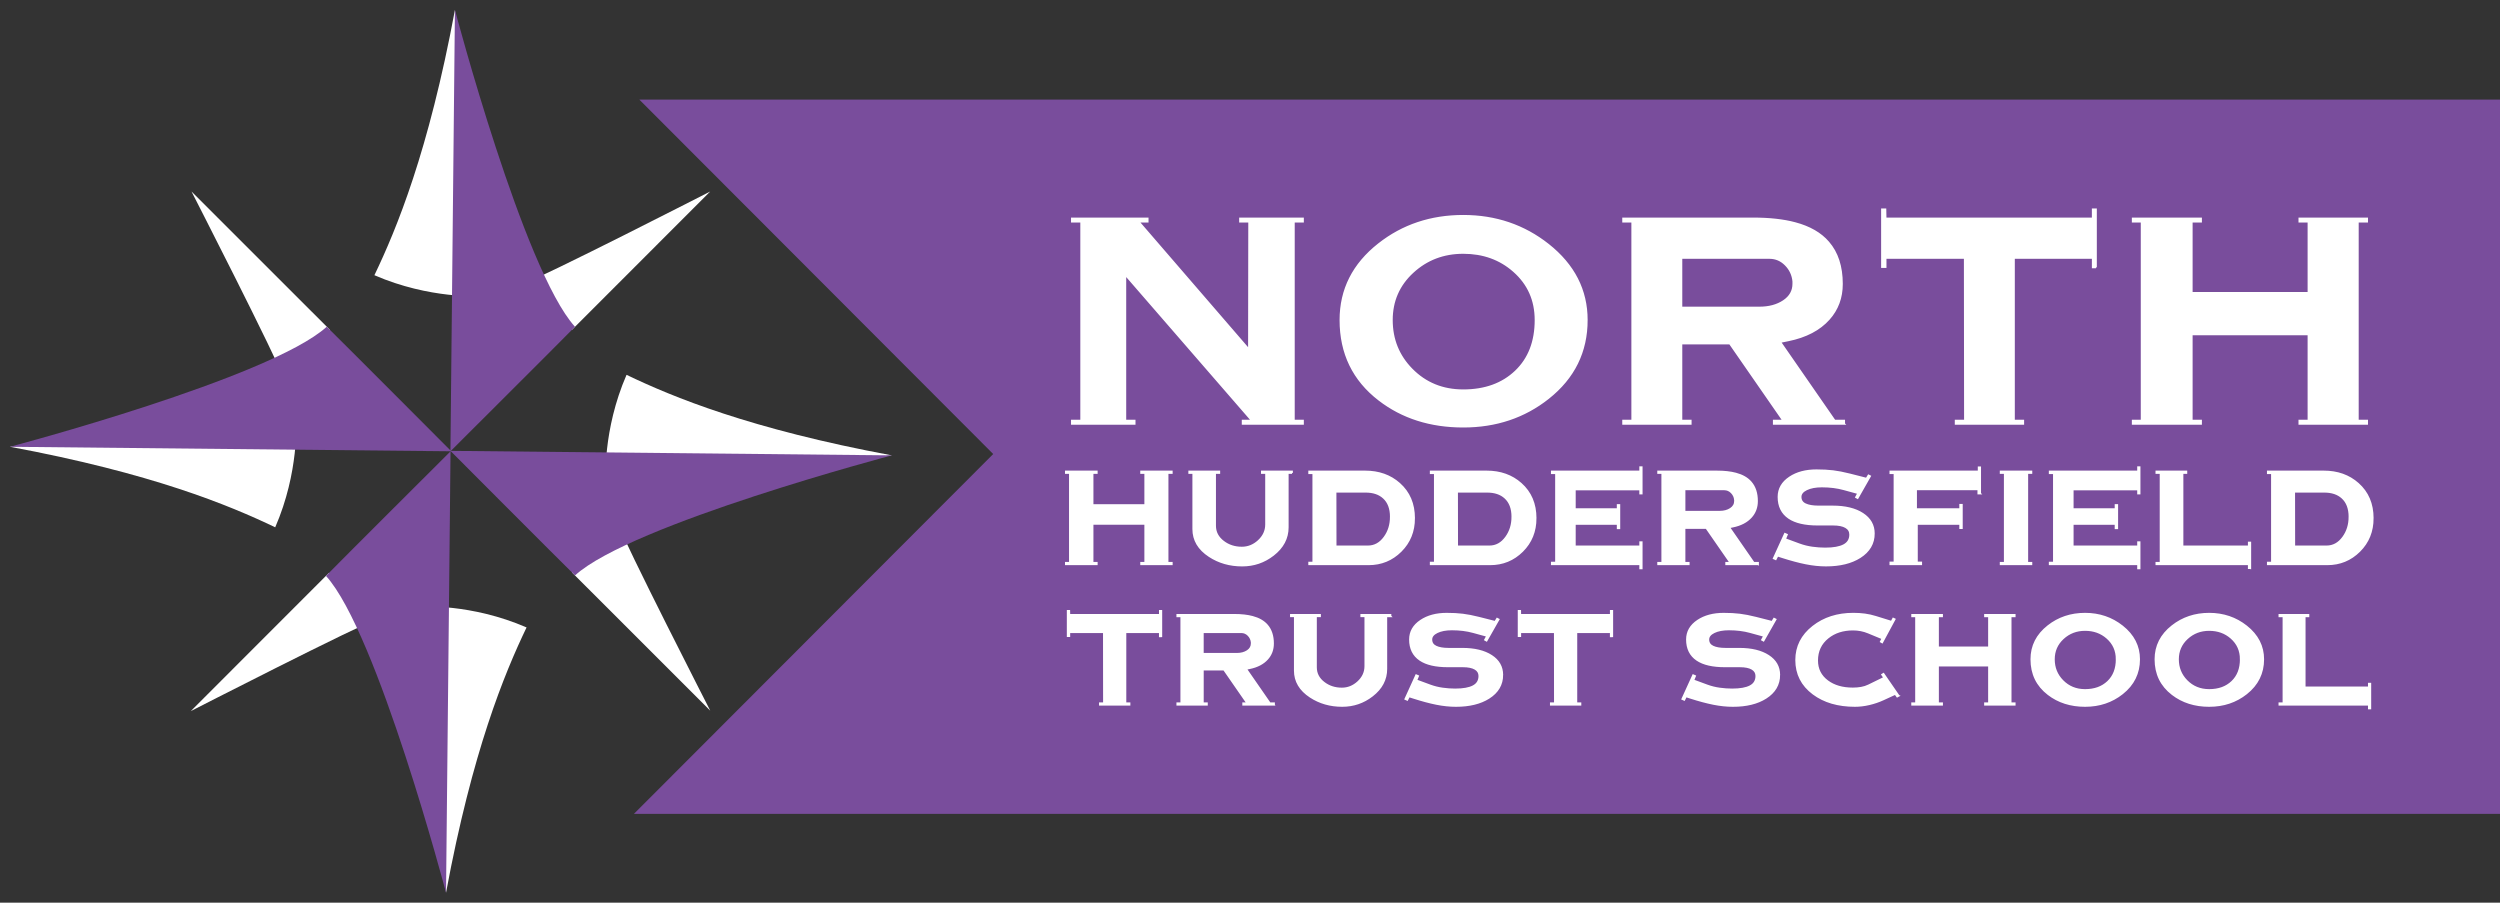
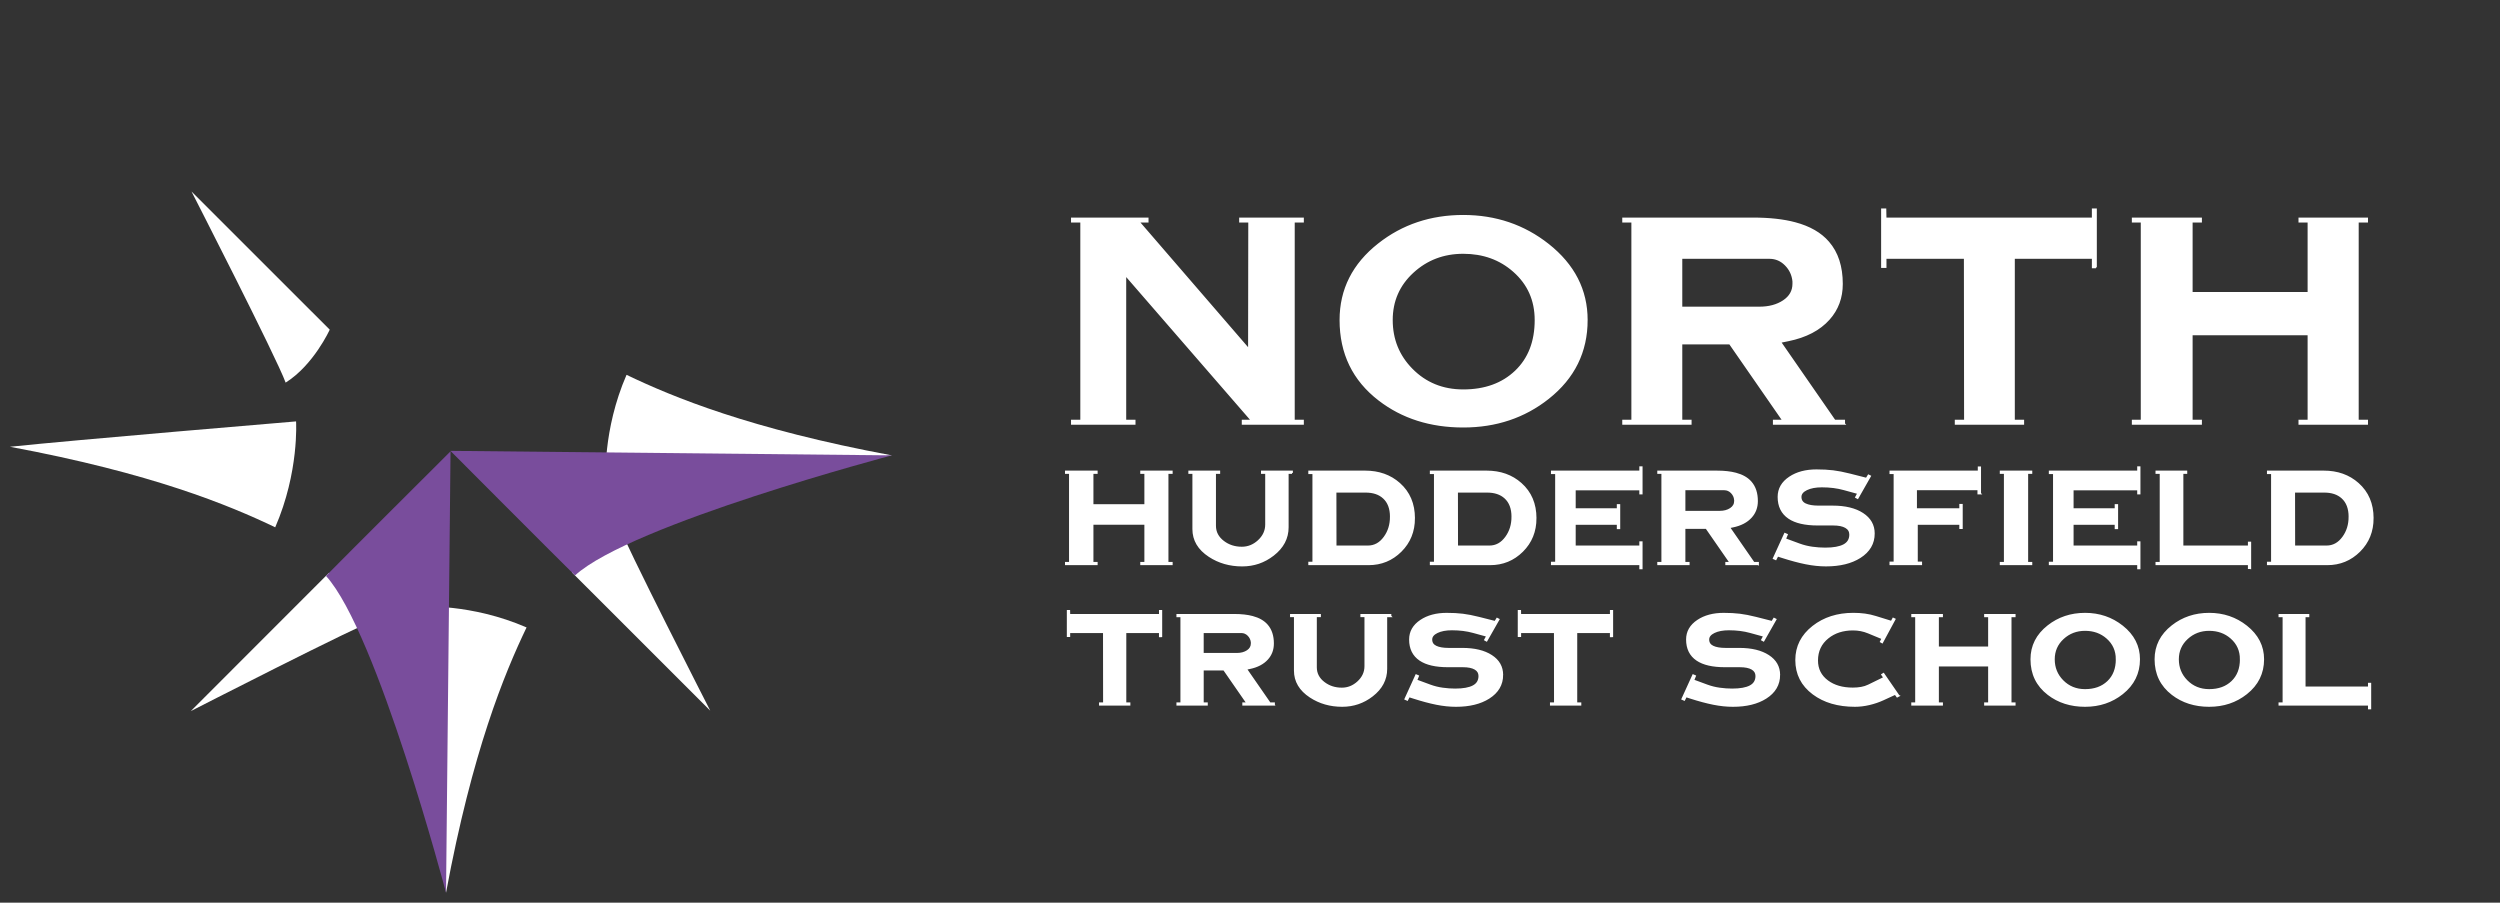
<svg xmlns="http://www.w3.org/2000/svg" xml:space="preserve" style="enable-background:new 0 0 2769.63 1000" viewBox="0 0 2769.63 1000">
  <rect x="0" y="0" width="2769.63" height="1000" fill="#333333" stroke="none" />
  <style>.st0{fill:#fff}.st1{fill:#794d9c}.st3,.st4{display:inline;fill:none}.st4{fill:#fff;stroke:#fff;stroke-width:2;stroke-miterlimit:10}.st5{font-family:"CopperplateGothicBold"}.st12{fill:#fff;stroke:#fff;stroke-width:2;stroke-miterlimit:10}</style>
  <g id="Layer_2">
-     <path d="M532.11 328s-56 3.56-117.33-23.11C439.37 253.63 474.78 168 504 11c7.41 69.78 28.11 317 28.11 317zM633.74 365.3l153.07-153.15s-183.89 94.22-211.74 104.3c19.56 31.11 58.67 48.85 58.67 48.85z" class="st0" />
-     <path d="m499 500 5-489s76.11 288.33 133 351c-17.48 17.85-138 138-138 138z" class="st1" />
    <path d="M671 532.59s-3.56-56 23.11-117.33c51.26 24.59 136.89 60 293.89 89.22-69.78 7.41-317 28.11-317 28.11zM633.7 634.23 786.85 787.3s-94.22-183.89-104.3-211.74c-31.11 19.55-48.85 58.67-48.85 58.67z" class="st0" />
    <path d="m499 499.48 489 5s-288.33 76.11-351 133c-17.85-17.48-138-138-138-138z" class="st1" />
    <path d="M466.02 672s56-3.56 117.33 23.11c-24.59 51.26-60 136.89-89.22 293.89-7.41-69.78-28.11-317-28.11-317zM364.38 634.7 211.31 787.85s183.89-94.22 211.74-104.3c-19.55-31.11-58.67-48.85-58.67-48.85z" class="st0" />
    <path d="m499.13 500-5 489s-76.11-288.33-133-351c17.48-17.85 138-138 138-138z" class="st1" />
    <path d="M328 466.85s3.56 56-23.11 117.33C253.63 559.59 168 524.19 11 494.96c69.78-7.4 317-28.11 317-28.11zM365.3 365.22 212.15 212.15s94.22 183.89 104.3 211.74c31.11-19.56 48.85-58.67 48.85-58.67z" class="st0" />
-     <path d="m500 499.96-489-5s288.33-76.11 351-133c17.85 17.48 138 138 138 138zM708.27 110.33 1100.33 503 702.27 901.67h2067.36V110.33z" class="st1" />
  </g>
  <g id="NHTS_CopperPlate_Outlines">
    <path d="M1298.11 625.1h-33.87v-1.58h4.56v-43.18h-58.44v43.18h4.65v1.58h-34.15v-1.58h4.47v-99.57h-4.47v-1.58h34.15v1.58h-4.65v35.64h58.44v-35.64h-4.56v-1.58h33.87v1.58h-4.65v99.57h4.65v1.58zM1431.35 523.95h-4.75v60.21c0 12.1-5.37 22.3-16.1 30.62-10.05 7.82-21.5 11.73-34.34 11.73-13.65 0-25.78-3.47-36.39-10.42-11.85-7.75-17.77-17.74-17.77-29.96v-62.16h-4.47v-1.58h33.22v1.58h-4.65v58.44c0 7.13 3.07 13.03 9.21 17.68 5.77 4.41 12.59 6.61 20.47 6.61 6.89 0 13.03-2.45 18.42-7.35 5.64-5.15 8.47-11.23 8.47-18.24v-57.14h-4.65v-1.58h33.31v1.56zM1566.55 574.11c0 14.52-4.9 26.65-14.7 36.39-9.8 9.74-21.68 14.61-35.64 14.61h-65.79v-1.77h4.56v-99.11h-4.56v-1.86h61.88c15.2 0 27.85 4.5 37.97 13.49 10.85 9.62 16.28 22.37 16.28 38.25zm-25.68-1.58c0-9.24-2.67-16.29-8-21.12-4.9-4.47-11.57-6.7-20.01-6.7h-33.32l.09 60.67h35.83c7.38 0 13.52-3.38 18.42-10.14 4.66-6.4 6.99-13.97 6.99-22.71zM1701.19 574.11c0 14.52-4.9 26.65-14.7 36.39-9.8 9.74-21.68 14.61-35.64 14.61h-65.79v-1.77h4.56v-99.11h-4.56v-1.86h61.88c15.2 0 27.85 4.5 37.97 13.49 10.85 9.62 16.28 22.37 16.28 38.25zm-25.68-1.58c0-9.24-2.67-16.29-8-21.12-4.9-4.47-11.57-6.7-20.01-6.7h-33.32l.09 60.67h35.83c7.38 0 13.52-3.38 18.42-10.14 4.66-6.4 6.99-13.97 6.99-22.71zM1818.71 546.75h-1.58v-4.56h-72.49v21.87h47.55v-4.56h1.77v25.68h-1.77v-4.75h-47.55v24.94h72.49v-4.65h1.58v28.94h-1.58v-4.56h-97.9v-1.77h4.65v-99.11h-4.65v-1.86h97.9v-4.75h1.58v29.14zM1947.58 625.1h-35.18v-1.58h4.75l-26.76-38.62h-24.24v38.62h4.65v1.58h-33.78v-1.58h4.56v-99.57h-4.56v-1.58h64.95c8.25 0 15.26.78 21.03 2.33 7.26 1.92 12.81 5.12 16.66 9.58 4.53 5.21 6.79 12.16 6.79 20.84 0 6.89-2.17 12.75-6.51 17.59-4.72 5.27-11.48 8.81-20.29 10.61l-4.09.84 27.27 39.36h4.75v1.58zm-25.4-71.28c-.31-3.23-1.6-5.99-3.87-8.28-2.27-2.29-4.96-3.44-8.06-3.44h-44.09v24.85h38.99c4.84 0 8.89-1.08 12.14-3.26 3.26-2.17 4.89-5.06 4.89-8.65v-1.22zM2075.9 591.04c0 10.98-5.12 19.73-15.35 26.24-9.68 6.14-22.21 9.21-37.6 9.21-7.13 0-14.58-.78-22.33-2.33s-16.56-3.91-26.43-7.07l-4.93-1.58-2.05 4-2.14-.93 12.38-27.17 2.14.93-2.05 4.93 15.91 5.86c4.59 1.67 9.34 2.85 14.24 3.54 4.9.68 9.68 1.02 14.33 1.02 9.18 0 16.1-1.24 20.75-3.72 4.65-2.48 6.98-6.39 6.98-11.73 0-3.6-1.63-6.34-4.89-8.24-3.26-1.89-7.93-2.84-14-2.84h-17.12c-13.96 0-24.57-2.45-31.83-7.34-7.69-5.2-11.54-12.98-11.54-23.32 0-8.86 4.12-16.04 12.38-21.56 7.88-5.26 17.74-7.9 29.59-7.9 6.89 0 13.01.33 18.38.98 5.37.65 11.49 1.85 18.38 3.58l18.71 4.75 2.23-3.63 1.67.84-13.77 24.19-1.68-.93 2.42-4.47-15.91-4.37c-7.38-2.05-15.51-3.07-24.38-3.07-6.95 0-12.62 1.07-17.03 3.21-4.41 2.14-6.61 4.95-6.61 8.42 0 3.72 1.75 6.42 5.26 8.1 3.5 1.67 8.36 2.51 14.56 2.51h15.73c13.9 0 24.97 2.68 33.22 8.05 8.25 5.39 12.38 12.66 12.38 21.84zM2193.69 546.75h-1.96v-4.65h-69.05v21.96h48.95v-4.75h1.77v25.78h-1.77v-4.65h-48.02v42.71h4.75v1.95h-34.06v-1.95h4.56v-98.92h-4.56v-1.86h97.8v-4.56h1.58v28.94zM2250.44 625.1h-33.97v-1.58h4.56v-99.57h-4.56v-1.58h33.97v1.58h-4.56v99.57h4.56v1.58zM2370.29 546.75h-1.58v-4.56h-72.49v21.87h47.55v-4.56h1.77v25.68h-1.77v-4.75h-47.55v24.94h72.49v-4.65h1.58v28.94h-1.58v-4.56h-97.9v-1.77h4.65v-99.11h-4.65v-1.86h97.9v-4.75h1.58v29.14zM2492.93 629.38h-1.58v-4.28h-102.36v-1.58h4.65v-99.57h-4.65v-1.58h33.13v1.58h-4.28v81.43h73.52v-4.28h1.58v28.28zM2628.59 574.11c0 14.52-4.9 26.65-14.7 36.39-9.8 9.74-21.68 14.61-35.64 14.61h-65.79v-1.77h4.56v-99.11h-4.56v-1.86h61.88c15.2 0 27.85 4.5 37.97 13.49 10.85 9.62 16.28 22.37 16.28 38.25zm-25.68-1.58c0-9.24-2.67-16.29-8-21.12-4.9-4.47-11.57-6.7-20.01-6.7h-33.32l.09 60.67h35.83c7.38 0 13.52-3.38 18.42-10.14 4.66-6.4 6.99-13.97 6.99-22.71zM1286.5 704.9h-1.53v-4.59h-38.2v78.84h4.51v1.53h-32.71v-1.53h4.5l-.09-78.84h-38.38v4.42h-1.71V676.8h1.63l.09 4.42h100.38v-4.42h1.53v28.1zM1411.37 780.68h-34.06v-1.53h4.6l-25.91-37.4h-23.47v37.39h4.5v1.53h-32.71v-1.53h4.42v-96.41h-4.42v-1.53h62.89c7.99 0 14.78.75 20.36 2.25 7.03 1.86 12.4 4.96 16.13 9.28 4.38 5.05 6.58 11.77 6.58 20.18 0 6.67-2.1 12.34-6.31 17.03-4.57 5.11-11.11 8.53-19.64 10.27l-3.96.81 26.4 38.11h4.6v1.55zm-24.6-69.02c-.3-3.12-1.55-5.8-3.75-8.02-2.2-2.22-4.8-3.33-7.81-3.33h-42.69v24.06h37.75c4.69 0 8.61-1.05 11.76-3.15 3.15-2.1 4.73-4.89 4.73-8.38.01-.55.01-.94.01-1.18zM1540.38 682.73h-4.59v58.3c0 11.71-5.2 21.59-15.59 29.64-9.73 7.57-20.81 11.35-33.25 11.35-13.22 0-24.96-3.36-35.23-10.09-11.47-7.51-17.21-17.18-17.21-29.01v-60.19h-4.33v-1.53h32.17v1.53h-4.5v56.58c0 6.91 2.97 12.61 8.92 17.12 5.59 4.27 12.19 6.4 19.82 6.4 6.67 0 12.61-2.37 17.84-7.12 5.47-4.99 8.2-10.87 8.2-17.66v-55.32h-4.51v-1.53h32.26v1.53zM1664.26 747.7c0 10.63-4.96 19.1-14.87 25.41-9.37 5.95-21.5 8.92-36.4 8.92-6.91 0-14.12-.75-21.62-2.25-7.51-1.5-16.04-3.78-25.59-6.85l-4.78-1.53-1.98 3.88-2.07-.9 11.98-26.31 2.07.9-1.98 4.78 15.41 5.68c4.44 1.62 9.04 2.76 13.79 3.42 4.75.66 9.37.99 13.88.99 8.89 0 15.59-1.2 20.09-3.6 4.5-2.4 6.76-6.19 6.76-11.35 0-3.48-1.58-6.14-4.73-7.97-3.15-1.83-7.67-2.75-13.56-2.75h-16.58c-13.52 0-23.79-2.37-30.82-7.11-7.45-5.04-11.17-12.57-11.17-22.58 0-8.58 3.99-15.53 11.98-20.87 7.63-5.1 17.18-7.65 28.65-7.65 6.67 0 12.6.31 17.79.95 5.2.63 11.13 1.79 17.8 3.47l18.11 4.59 2.16-3.51 1.62.81-13.33 23.43-1.62-.9 2.34-4.33-15.41-4.24c-7.15-1.98-15.02-2.97-23.61-2.97-6.73 0-12.22 1.04-16.49 3.11-4.27 2.07-6.4 4.79-6.4 8.15 0 3.6 1.7 6.22 5.09 7.84s8.09 2.43 14.1 2.43h15.23c13.46 0 24.18 2.6 32.17 7.79 8 5.18 11.99 12.23 11.99 21.12zM1786.07 704.9h-1.53v-4.59h-38.2v78.84h4.51v1.53h-32.71v-1.53h4.5l-.09-78.84h-38.38v4.42h-1.71V676.8h1.63l.09 4.42h100.38v-4.42h1.53v28.1zM1971.11 747.7c0 10.63-4.96 19.1-14.87 25.41-9.37 5.95-21.5 8.92-36.4 8.92-6.91 0-14.12-.75-21.62-2.25-7.51-1.5-16.04-3.78-25.59-6.85l-4.78-1.53-1.98 3.88-2.07-.9 11.98-26.31 2.07.9-1.98 4.78 15.41 5.68c4.44 1.62 9.04 2.76 13.79 3.42 4.75.66 9.37.99 13.88.99 8.89 0 15.59-1.2 20.09-3.6 4.5-2.4 6.76-6.19 6.76-11.35 0-3.48-1.58-6.14-4.73-7.97-3.15-1.83-7.67-2.75-13.56-2.75h-16.58c-13.52 0-23.79-2.37-30.82-7.11-7.45-5.04-11.17-12.57-11.17-22.58 0-8.58 3.99-15.53 11.98-20.87 7.63-5.1 17.18-7.65 28.65-7.65 6.67 0 12.6.31 17.79.95 5.2.63 11.13 1.79 17.8 3.47l18.11 4.59 2.16-3.51 1.62.81-13.33 23.43-1.62-.9 2.34-4.33-15.41-4.24c-7.15-1.98-15.02-2.97-23.61-2.97-6.73 0-12.22 1.04-16.49 3.11-4.27 2.07-6.4 4.79-6.4 8.15 0 3.6 1.7 6.22 5.09 7.84s8.09 2.43 14.1 2.43h15.23c13.46 0 24.18 2.6 32.17 7.79 8 5.18 11.99 12.23 11.99 21.12zM2103.37 770.85l-1.53.81-2.16-2.97-13.52 6.22c-4.69 2.16-9.75 3.89-15.18 5.18-5.44 1.29-10.77 1.94-15.99 1.94-18.68 0-34.06-4.51-46.13-13.52-12.62-9.43-18.92-21.86-18.92-37.3 0-14.9 6.25-27.24 18.74-37.03 12.13-9.49 26.97-14.24 44.51-14.24 4.51 0 8.77.27 12.79.81s8.05 1.44 12.07 2.7l17.48 5.41 1.89-3.51 1.53.72-13.79 25.59-1.44-.81 1.8-3.6-15.68-6.49c-5.35-2.22-10.99-3.33-16.94-3.33-11.17 0-20.48 3-27.93 9.01-7.93 6.37-11.89 14.81-11.89 25.32 0 9.55 3.84 17.18 11.53 22.89 7.27 5.41 16.61 8.11 28.02 8.11 3.3 0 6.41-.25 9.33-.77 2.91-.51 5.66-1.4 8.25-2.66l17.3-8.47-2.34-3.42 1.44-.9 16.76 24.31zM2231.94 780.68h-32.8v-1.53h4.42v-41.81h-56.58v41.81h4.5v1.53h-33.07v-1.53h4.33v-96.41h-4.33v-1.53h33.07v1.53h-4.5v34.51h56.58v-34.51h-4.42v-1.53h32.8v1.53h-4.5v96.41h4.5v1.53zM2369.78 730.4c0 15.38-6.22 27.99-18.65 37.84-11.59 9.19-25.32 13.79-41.18 13.79-15.92 0-29.5-4.33-40.73-12.98-12.5-9.61-18.74-22.49-18.74-38.65 0-14.78 6.19-27.03 18.56-36.76 11.59-9.13 25.23-13.7 40.91-13.7s29.4 4.66 41.18 13.97c12.43 9.85 18.65 22.01 18.65 36.49zm-24.78 0c0-9.61-3.51-17.51-10.54-23.7-6.67-5.89-14.84-8.83-24.51-8.83-9.55 0-17.71 3.11-24.46 9.33s-10.14 13.95-10.14 23.2c0 9.37 3.21 17.33 9.64 23.88 6.67 6.79 14.99 10.18 24.96 10.18 10.51 0 18.98-3.06 25.41-9.19 6.43-6.13 9.64-14.42 9.64-24.87zM2507.27 730.4c0 15.38-6.22 27.99-18.65 37.84-11.59 9.19-25.32 13.79-41.18 13.79-15.92 0-29.5-4.33-40.73-12.98-12.5-9.61-18.74-22.49-18.74-38.65 0-14.78 6.19-27.03 18.56-36.76 11.59-9.13 25.23-13.7 40.91-13.7s29.4 4.66 41.18 13.97c12.43 9.85 18.65 22.01 18.65 36.49zm-24.78 0c0-9.61-3.51-17.51-10.54-23.7-6.67-5.89-14.84-8.83-24.51-8.83-9.55 0-17.71 3.11-24.46 9.33s-10.14 13.95-10.14 23.2c0 9.37 3.21 17.33 9.64 23.88 6.67 6.79 14.99 10.18 24.96 10.18 10.51 0 18.98-3.06 25.41-9.19 6.42-6.13 9.64-14.42 9.64-24.87zM2625.92 784.82h-1.53v-4.14h-99.11v-1.53h4.5v-96.41h-4.5v-1.53h32.08v1.53h-4.15v78.84h71.18v-4.14h1.53v27.38zM1443.46 469.52h-66.76v-3.5h10.3l-140.33-161.75v161.75h10.3v3.5h-69.44v-3.5h10.3V245.54h-10.3v-3.5h83.87v3.5h-10.1l122.4 141.77.21-141.77h-10.1v-3.5h69.65v3.5h-10.1v220.48h10.1v3.5zM1757.87 354.54c0 35.17-14.22 64.02-42.65 86.54-26.51 21.02-57.9 31.53-94.17 31.53-36.4 0-67.45-9.89-93.14-29.67-28.57-21.98-42.86-51.44-42.86-88.4 0-33.79 14.15-61.82 42.45-84.07 26.51-20.88 57.7-31.32 93.55-31.32s67.24 10.65 94.17 31.94c28.43 22.53 42.65 50.35 42.65 83.45zm-56.67 0c0-21.98-8.04-40.04-24.11-54.19-15.25-13.46-33.93-20.19-56.05-20.19-21.84 0-40.49 7.11-55.94 21.33-15.45 14.22-23.18 31.91-23.18 53.06 0 21.43 7.35 39.63 22.05 54.6 15.25 15.52 34.27 23.28 57.08 23.28 24.04 0 43.41-7.01 58.11-21.02 14.69-14.01 22.04-32.96 22.04-56.87zM2043.02 469.52h-77.89v-3.5h10.51l-59.25-85.51h-53.67v85.51h10.3v3.5h-74.8v-3.5h10.1V245.54h-10.1v-3.5h143.83c18.27 0 33.79 1.72 46.57 5.15 16.07 4.26 28.37 11.33 36.88 21.22 10.03 11.54 15.04 26.93 15.04 46.16 0 15.25-4.81 28.23-14.42 38.94-10.44 11.68-25.42 19.51-44.92 23.49l-9.07 1.85 60.38 87.16h10.51v3.51zm-56.26-157.83c-.69-7.14-3.54-13.26-8.57-18.34-5.02-5.08-10.97-7.62-17.85-7.62h-97.62v55.02h86.34c10.71 0 19.68-2.4 26.89-7.21 7.21-4.81 10.82-11.19 10.82-19.16-.01-1.25-.01-2.14-.01-2.69zM2321.99 296.23h-3.5v-10.51h-87.37v180.3h10.3v3.5h-74.8v-3.5h10.3l-.21-180.3h-87.78v10.1h-3.92v-63.88h3.72l.2 10.1h229.55v-10.1h3.5v64.29zM2622.39 469.52h-75v-3.5h10.1v-95.61h-129.4v95.61h10.3v3.5h-75.62v-3.5h9.89V245.54h-9.89v-3.5h75.62v3.5h-10.3v78.92h129.4v-78.92h-10.1v-3.5h75v3.5h-10.3v220.48h10.3v3.5z" class="st12" />
  </g>
</svg>